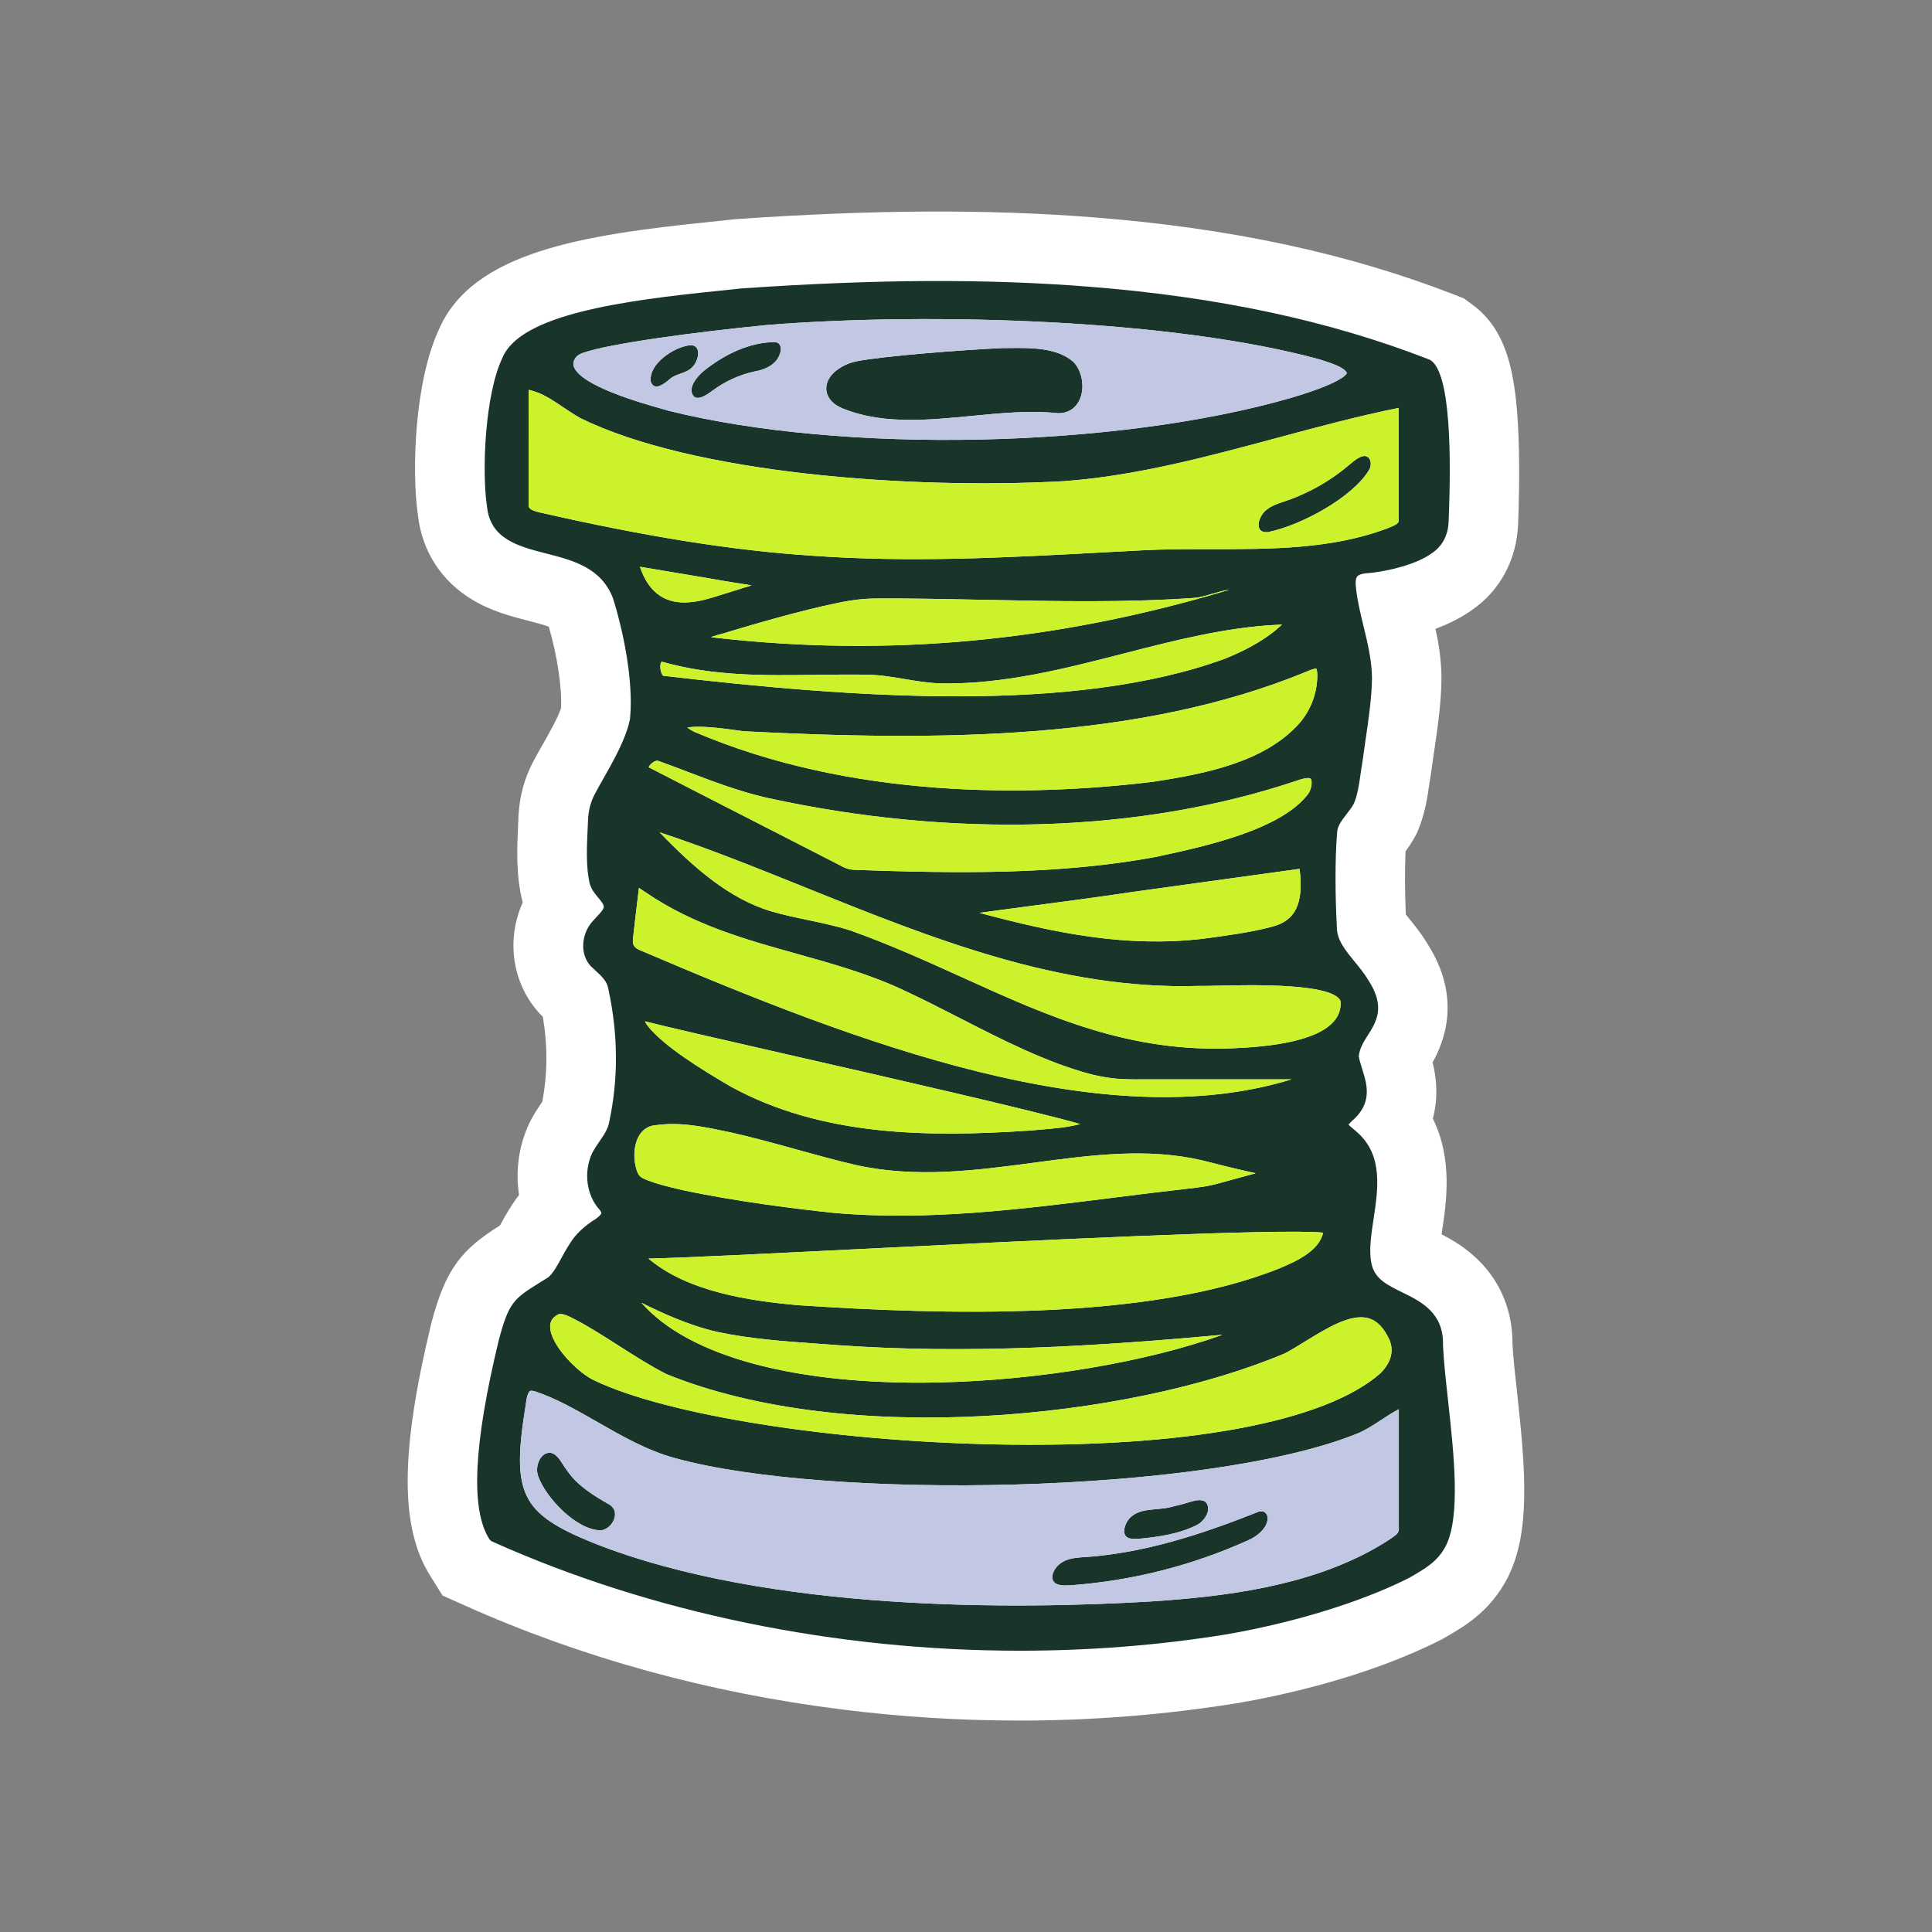
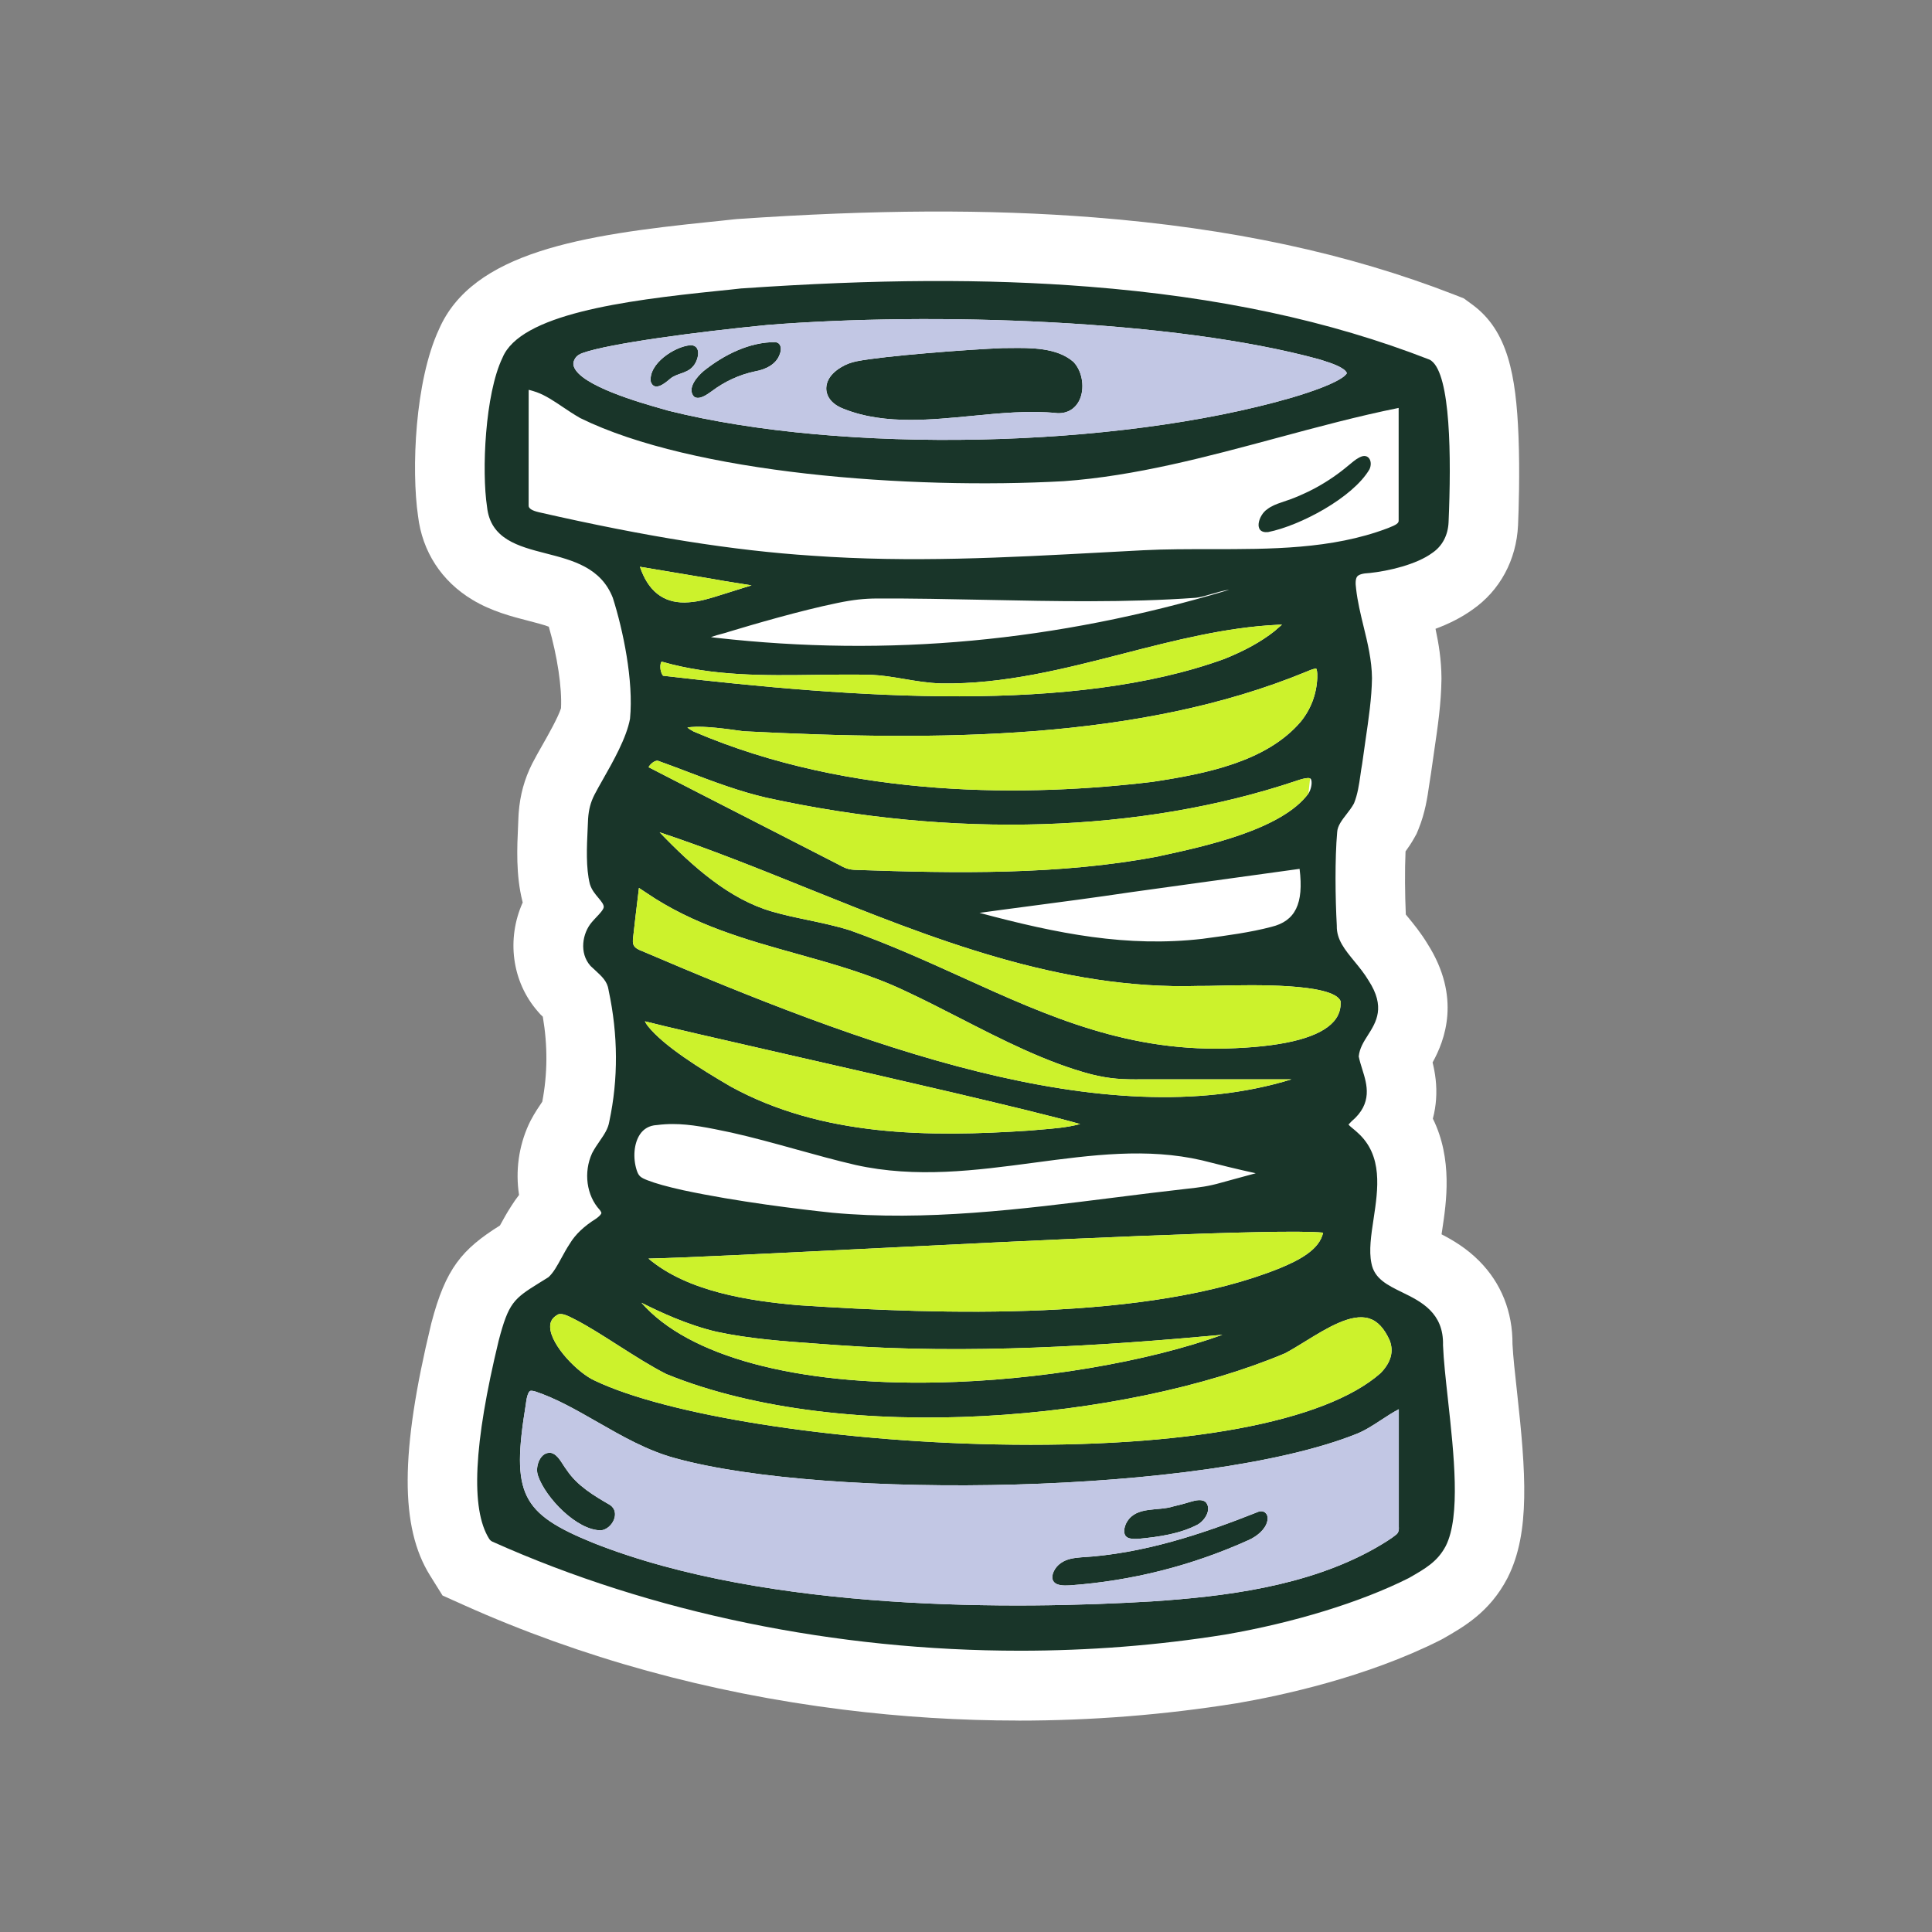
<svg xmlns="http://www.w3.org/2000/svg" id="Livello_1" viewBox="0 0 500 500">
  <rect x="0" y="0" width="500" height="500" fill="#808080" stroke="none" />
  <defs>
    <style>.cls-1{fill:#fff;}.cls-2{fill:#193529;}.cls-3{fill:#c2c7e4;}.cls-4{fill:#ccf22c;}</style>
  </defs>
  <path class="cls-1" d="M372.38,399.18c-1.83,3.5-4.54,5.06-8.7,7.44-13.74,6.92-31.58,11.81-46.98,14.45-62.67,10.06-130.71,1.98-188.43-23.91-6.04-9.66-.96-34.43,2.72-49.69,2.75-10.5,3.75-9.97,12.16-15.33,2.52-2.19,3.81-5.91,6.05-9.27,1.44-2.41,3.74-4.28,6.02-5.72,2.56-1.76,3.14-3.34,1.47-5.36-2.99-3.23-3.48-8.48-1.64-12.49,1.57-2.99,4.04-5.23,4.6-8.68,2.49-11.7,2.26-23.27-.17-34.7-.49-3.41-2.86-5.06-5.21-7.31-2.11-2.4-1.58-6.33.41-8.64,1.28-1.56,3.32-3.15,3.55-4.93.21-2.76-2.85-4.27-3.63-6.72-1.22-4.81-.55-11.88-.41-16.37.16-2.06.55-3.6,1.44-5.37,2.33-4.54,8.19-13.39,9.4-20.29.98-9.8-1.57-22.92-4.56-32.26-6.71-17.2-30.98-8.74-32.44-23.08-1.46-9.43-.43-28.79,3.84-37.55,5.13-12.64,46.84-15.15,60.24-16.77,57.94-3.99,121.7-3.28,177.01,18.26l.11.08c4.89,3.64,3.96,33.02,3.66,40.1-.12,2.6-1.15,4.9-3.36,6.37-3.56,2.66-10.3,4.35-15.39,4.88-4.3.2-5.81,1.97-5.17,6.36.86,7.71,4.04,15.16,4.09,22.85-.08,6.59-1.42,13.68-2.53,21.93-.6,3.39-.8,6.8-1.95,9.62-1.37,2.46-4.34,4.86-4.52,8.15-.62,7.02-.48,17.43-.1,24.38-.11,6.3,5.43,9.97,8.5,15.18,6.03,9.3-2.34,11.36-2.84,18.72.98,5.5,4.85,10.21-1.22,15.23-.68.78-1.78,1.55-1.52,2.58.43,1.33,2.08,2.28,3.09,3.27,9.24,8.29.93,22.92,2.99,32.73,1.99,10.78,18.91,7.54,18.48,20.84.55,13.71,5.98,40.98.94,51.02Z" />
  <path class="cls-1" d="M263.59,445.28c-15.09,0-30.27-.94-45.44-2.84-34.74-4.33-67.74-13.43-98.07-27.03l-5.55-2.49-3.22-5.16c-7.81-12.49-7.74-31.92.24-64.98l.09-.38c3.71-14.16,7.93-19.08,17.75-25.25.04-.07.08-.14.11-.2.74-1.35,1.64-3.01,2.81-4.81.62-.99,1.29-1.95,2.02-2.89-.94-6.08-.14-12.48,2.53-18.29l.47-.96c1.08-2.06,2.2-3.68,3.01-4.88,1.37-7.21,1.42-14.45.14-22.01l-.06-.05-.62-.6-.57-.65c-6.84-7.79-8.15-18.92-3.95-28.25l-.08-.32c-1.73-6.81-1.37-14.15-1.12-19.51.04-.86.08-1.67.1-2.4l.05-.91c.36-4.7,1.48-8.77,3.51-12.81l.08-.15c.74-1.44,1.6-2.96,2.51-4.56,1.37-2.4,4.1-7.21,4.86-9.61.28-5.29-.96-13.53-3.16-21.1-1.35-.52-3.65-1.11-5.29-1.53-4.23-1.09-9.5-2.44-14.47-5.43-7.99-4.8-12.98-12.47-14.08-21.66-1.75-12-.82-34.95,5.42-48.35,8.68-19.95,36.92-24.4,70.17-27.8,2.32-.24,4.33-.44,5.92-.63l1.03-.1c35.63-2.45,65-2.59,92.44-.43,35.29,2.78,65.78,9.32,93.21,20l2.44.95,2.35,1.72c8.99,6.69,11.19,17.98,11.82,34.02.37,9.45.04,19.22-.12,22.97-.42,9.01-4.7,16.92-11.79,21.85-2.96,2.13-6.28,3.74-9.57,4.96.83,3.84,1.51,8.04,1.54,12.68v.19s0,.19,0,.19c-.08,6.26-.95,12.23-1.88,18.55-.27,1.87-.56,3.8-.83,5.8l-.13.82c-.13.74-.23,1.47-.34,2.2-.46,3.2-1.03,7.18-2.79,11.48l-.46,1.12-.59,1.06c-.77,1.38-1.57,2.55-2.28,3.52-.22,4.95-.15,11.27.07,16.33.2.25.41.5.6.73,1.48,1.81,3.31,4.04,5.03,6.88,8.76,13.82,4.47,24.98,1.3,30.68.65,2.62,1.17,5.85.9,9.58-.11,1.49-.35,3.17-.83,4.96,5.19,10.48,3.48,21.76,2.45,28.61-.06.41-.13.86-.2,1.33,2.95,1.52,6.44,3.58,9.7,6.85,5.73,5.74,8.71,13.19,8.66,21.6.16,3.17.65,7.61,1.17,12.31,2.29,20.78,3.46,36.38-2.36,47.97l-.15.3c-4.55,8.7-11.17,12.49-16.49,15.53l-.93.5c-19.08,9.61-41.14,14.34-52.6,16.3l-.21.03c-18.53,2.97-37.34,4.46-56.28,4.46ZM145.45,382.75c51.21,20.79,111.83,27.57,167.97,18.58,15.49-2.66,30.32-7.16,40.81-12.36.07-.04.14-.08.21-.12.42-5.96-.91-18.05-1.59-24.3-.43-3.89-.84-7.63-1.12-11.07-5.66-2.87-15.82-8.91-18.4-22.29-1.43-7.05-.42-13.72.39-19.08.21-1.37.48-3.18.62-4.6-2.14-2-4.95-5.24-6.5-10.04l-.36-1.26c-.92-3.65-1.54-10.21,2.91-16.97-.17-.7-.33-1.44-.47-2.22l-.43-2.42.17-2.45c.29-4.33,1.47-7.91,2.77-10.72-3.42-4.26-8.37-11.29-8.48-21.29-.37-7.23-.55-18.23.16-26.44.51-7.11,3.8-12.24,6.03-15.24.05-.35.1-.7.15-1.01.15-1.01.29-2.03.47-3.04.28-2.03.56-3.99.84-5.89.74-5.07,1.39-9.46,1.46-13.01-.05-2.06-.79-5.09-1.57-8.3-.87-3.55-1.84-7.56-2.36-12.01-1.32-9.76,2.06-16.26,5.15-20,3.04-3.68,8.63-8.15,18.15-8.81.24-.03.47-.06.71-.1.09-6.45-.05-12.05-.35-16.09-27.88-9.59-73.97-19.44-158.82-13.65-1.7.2-3.77.41-6.12.65-20.21,2.06-33.18,4.37-38.66,6.88-1.08,4.05-1.89,11.68-1.81,18,8.95,2.31,24.73,6.77,31.72,24.68l.42,1.17c1.69,5.28,7.07,23.77,5.41,40.35l-.07.74-.13.73c-1.53,8.71-6.2,16.92-9.61,22.92-.36.64-.71,1.25-1.01,1.79-.02.39-.04.78-.06,1.19-.07,1.42-.17,3.62-.17,5.42,2.2,3.24,4.82,8.54,4.29,15.5l-.11,1.03c-.31,2.38-.96,4.5-1.78,6.35,1.25,2.33,2.3,5.08,2.86,8.31,2.96,14.25,3.01,28.42.14,42.15-.76,4.17-2.31,7.48-3.78,9.99,1.84,3.96,2.52,8.29,1.92,12.6-.65,4.62-3.06,11.25-10.87,16.63l-.64.42c-.08.05-.15.09-.21.13-.3.48-.69,1.2-1.07,1.9-1.7,3.11-4.02,7.37-8.36,11.14l-1.12.97-1.25.8c-1.05.67-2,1.26-2.85,1.79-.09.06-.19.12-.29.18-.11.39-.23.85-.37,1.38-3.92,16.27-4.86,25.47-4.93,30.4ZM354.11,391.15h0ZM331.57,196.59h0Z" />
  <path class="cls-2" d="M374.73,362.2c-.58-5.26-1.13-10.23-1.28-14.05.23-8.42-5.73-11.33-10.53-13.68-3.89-1.9-7.26-3.55-8-7.56-.68-3.25-.08-7.26.57-11.51,1.15-7.65,2.47-16.33-4.11-22.24-.36-.35-.76-.67-1.14-.99-.42-.34-.96-.78-1.25-1.14.11-.13.26-.28.38-.4.14-.15.29-.3.42-.44,5.53-4.66,3.99-9.54,2.76-13.47-.34-1.09-.69-2.21-.91-3.31.21-2.11,1.25-3.75,2.35-5.48,2.17-3.42,4.64-7.31.2-14.16-1.08-1.81-2.39-3.42-3.66-4.96-2.48-3.03-4.63-5.64-4.57-9.16v-.14c-.39-7.07-.51-17.27.1-24.17.09-1.61,1.23-3.09,2.44-4.65.65-.84,1.32-1.71,1.83-2.63.04-.07.08-.15.11-.22.91-2.25,1.28-4.77,1.63-7.21.13-.93.26-1.88.45-2.9.28-2.07.57-4.07.85-6.01.84-5.71,1.63-11.1,1.7-16.21-.04-4.62-1.13-9.12-2.2-13.48-.76-3.14-1.55-6.39-1.91-9.64-.23-1.57-.13-2.68.29-3.2.43-.51,1.43-.8,2.99-.88h.11c4.99-.52,12.26-2.21,16.34-5.23,2.56-1.73,4.05-4.54,4.2-7.92.73-17.01.54-38.07-4.46-41.8-.03-.01-.05-.03-.07-.05l-.11-.07c-.13-.09-.26-.16-.4-.21-25.76-10.04-54.58-16.2-88.09-18.84-26.53-2.09-55.06-1.95-89.78.45-.04,0-.07,0-.11,0-1.67.2-3.79.41-6.22.66-24.48,2.5-50.97,6.09-55.6,17.27-4.54,9.4-5.41,29.42-4,38.62.88,8.34,8.15,10.21,15.19,12.02,7.02,1.8,14.27,3.66,17.35,11.48,2.66,8.34,5.42,21.5,4.46,31.32-.89,4.93-4.45,11.19-7.05,15.76-.85,1.5-1.58,2.79-2.15,3.9-.99,1.96-1.47,3.74-1.65,6.21-.03.82-.07,1.74-.12,2.71-.21,4.45-.48,10,.58,14.21.01.04.02.08.04.11.44,1.4,1.34,2.47,2.13,3.41.91,1.09,1.46,1.8,1.42,2.46-.09.66-1.08,1.71-1.88,2.55-.43.46-.86.91-1.2,1.32-2.46,2.85-3.31,7.97-.39,11.27.03.04.07.08.11.12.36.34.72.68,1.08,1,1.87,1.72,3.21,2.96,3.53,5.15.01.05.01.09.02.14,2.46,11.51,2.51,22.9.18,33.86-.01.03-.01.06-.02.1-.3,1.83-1.3,3.3-2.47,5-.66.96-1.34,1.95-1.93,3.07-.02.03-.03.06-.05.1-2.25,4.91-1.45,10.92,1.96,14.63.35.44.46.74.45.86-.01.06-.12.56-1.47,1.5-3.02,1.89-5.26,4.02-6.66,6.34-.84,1.26-1.53,2.54-2.21,3.78-1.06,1.94-2.06,3.79-3.35,4.96-.91.58-1.73,1.08-2.48,1.54-6.54,4.06-7.86,5.13-10.42,14.92-6.47,26.78-7.28,43.54-2.47,51.22.21.34.51.61.87.77,41.31,18.52,89.08,28.22,136.52,28.22,17.86,0,35.67-1.38,53.07-4.17,17.82-3.06,35.15-8.39,47.55-14.63.03-.02.06-.03.09-.05,4.28-2.45,7.37-4.22,9.5-8.28,3.87-7.72,2.1-23.74.55-37.88ZM346.94,259.09c.13,2.04-.45,3.76-1.76,5.26-3.51,4-12.05,6.32-25.38,6.91-27.37,1.35-48.42-8.19-70.69-18.29-9.25-4.19-18.81-8.53-29.13-12.2-3.55-1.12-7.29-1.91-10.91-2.67-3.1-.65-6.3-1.32-9.29-2.2-11.01-3.17-20.49-11.58-29.07-20.5,12.8,4.24,25.67,9.42,38.14,14.45,32.22,12.98,65.51,26.39,101.3,25.31,1.39.02,3.39-.02,5.7-.08,8.01-.18,29.17-.67,31.09,4.01ZM300.06,221.57l-.25.06c-25.39,4.86-52.57,4.39-78.23,3.5-1.94-.06-2.73-.36-4.7-1.45-5.42-2.78-11.69-5.99-18.15-9.3-10.72-5.48-21.99-11.25-30.88-15.83.4-.8,1.53-1.75,2.38-1.68,2.59.93,5.22,1.92,7.76,2.89,6.56,2.5,13.35,5.07,20.39,6.69,48.28,10.6,96.9,9.08,136.95-4.32,2.8-1,3.54-.75,3.62-.72,0,0,.01,0,.02,0l.08.04c.08.03.21.08.31.42.26.91-.1,2.54-.74,3.49-6.9,9.36-26.72,13.64-38.56,16.2ZM329,239.88c-5.3,1.41-11.62,2.26-17.19,3l-.55.08c-19.55,2.25-37.45-1.27-57.77-6.71,3.57-.5,7.9-1.07,12.52-1.68,8.11-1.07,17.3-2.27,26.59-3.66,5.01-.69,10.98-1.52,17.02-2.36,9.92-1.38,20.14-2.8,26.71-3.69,1.12,9.02-1.09,13.52-7.33,15.02ZM336.63,186.77c-8.83,10.35-24.47,13.47-38.37,15.57-31.52,3.79-77.71,4.6-118.78-13.04-.71-.37-1.22-.72-1.58-1.01.25-.05.55-.1.92-.13,3.56-.34,9.66.53,13.3,1.05l.2.03c.06.01.12.01.18.01,50.01,2.56,102.26,2.46,145.65-15.44,1.54-.69,2.23-.78,2.48-.78.13.2.34.77.28,2.37-.19,4.27-1.64,8.11-4.28,11.37ZM330.66,162.62c-.29.26-.6.51-.81.71-3.47,2.74-7.61,5.03-12.97,7.19-39.01,14.19-95.28,10.19-145.28,4.36-.23-.26-.62-.97-.69-2-.08-.99.19-1.53.28-1.6,0,0,.09-.03.31.02,13.02,3.72,26.48,3.53,39.49,3.36,4.82-.07,9.79-.14,14.64-.01,2.75.13,5.45.58,8.31,1.06,3.12.53,6.35,1.07,9.69,1.16,16.19.24,31.93-3.81,47.12-7.72,13.02-3.35,26.48-6.82,40-7.46.4-.02.74-.03,1.03-.03-.38.34-.8.7-1.12.96ZM317.67,152.77c-44.45,13.3-87.73,17.32-132.33,12.29-.48-.04-.94-.11-1.35-.19.95-.34,2.08-.64,2.73-.81.76-.2,1.42-.38,1.94-.57,6.38-1.93,18.45-5.46,28.02-7.43,4.14-.86,6.98-1.15,10.24-1.17,9.24-.04,18.84.16,28.13.35,18.03.37,36.69.75,54.37-.53.07-.01.13-.02.19-.03h.09c1.17-.16,2.52-.56,3.96-.98,1.33-.39,3.03-.89,4.47-1.08-.14.05-.3.1-.46.15ZM192.61,152.07c-2.05.63-3.98,1.23-5.26,1.65l-.83.26c-2.88.91-5.36,1.69-8.26,1.89-5.83.46-9.95-2.26-12.25-8.11-.16-.39-.29-.75-.4-1.08,2.06.34,5.13.85,8.62,1.44,3.02.51,6.36,1.07,9.6,1.61,2.17.42,5,.86,7.73,1.29.99.16,1.98.31,2.94.47-.63.2-1.27.39-1.89.58ZM166.52,230.56c.27.19.55.37.78.52,12.2,8.32,25.8,12.11,38.95,15.78,9.41,2.63,19.13,5.34,28.23,9.7,4.51,2.1,9.02,4.41,13.8,6.86,11.08,5.68,22.54,11.56,34.16,14.62,4.89,1.19,7.97,1.36,13.4,1.29h18.1c7.43-.01,14.9-.01,20.3,0-48.46,14.93-112.05-9.25-167.99-33.16-2.38-.89-2.67-1.68-2.37-3.8.22-1.91.95-8.44,1.44-12.23,0-.13.02-.24.04-.34.38.23.84.54,1.16.76ZM279.53,290.9c-3.21.88-6.9,1.18-10.29,1.45-.97.08-1.92.16-2.77.24-26.23,1.74-53.76,1.56-77.38-11.4-7.79-4.55-17.27-10.44-21.42-15.64-.34-.41-.59-.84-.77-1.24,5.44,1.41,19.67,4.66,37.06,8.63,27.01,6.16,62.47,14.25,75.57,17.96ZM165.61,293.58c.99-1.46,2.42-2.28,4.27-2.41.03,0,.07,0,.1,0,1.4-.19,2.77-.27,4.12-.27,4.65,0,9.23.96,15.09,2.19,5.48,1.22,11.23,2.81,16.78,4.35,5.11,1.42,10.39,2.88,15.44,4.05,15.66,3.48,31.17,1.42,46.16-.58,15.06-2.01,29.28-3.9,43.49-.62,4.05,1.05,9.17,2.31,13.92,3.35-1.96.53-4.03,1.1-5.88,1.6l-2.96.81c-3.43.99-5.65,1.24-9.01,1.61l-.35.04c-6.1.68-12.34,1.47-18.37,2.23-24.06,3.03-48.93,6.16-72.97,3.93-8.43-.89-24.66-2.84-38.59-5.82-4.12-.91-7.25-1.78-9.29-2.59-1.76-.7-2.27-1.04-2.78-2.59-1.04-3.25-.71-6.97.83-9.27ZM185.45,344.66c8.53,1.83,17.35,2.46,25.89,3.07,1.78.13,3.57.25,5.37.39,33.94,2.44,68.63.17,99.65-2.68-19.31,6.97-47.5,11.82-73.71,12.34-36.78.75-64.53-6.76-76.64-20.63,4.79,2.41,11.89,5.74,19.44,7.51ZM206.65,337.79c-12.79-1.12-28.71-3.51-38.83-12.07,9.15-.2,30.01-1.24,55.17-2.49,43.61-2.16,108.33-5.37,119.43-4.22-.93,4.39-6.15,7.12-11.26,9.22-33.99,13.71-87.36,12.02-124.51,9.56ZM149.07,92.43h0c.41-.47.93-.79,1.73-1.08,6.81-2.44,29.58-5.47,47.82-7.25,42.48-3.39,105.17-1.41,142.82,8.9.3.1.62.2.97.31,1.86.59,5.64,1.78,6.15,3.27-.31.63-2.23,2.74-14.16,6.3-45.4,13.19-116.35,14.67-161.46,3.4-.51-.16-1.18-.35-1.97-.57-5.14-1.46-20.79-5.9-22.47-10.87-.18-.53-.27-1.27.56-2.41ZM139.53,132.58q-2.76-.63-2.72-1.73v-8.9c0-7.64,0-17.13.01-21.06.68.14,1.72.49,2.1.62,2.28.83,4.45,2.29,6.74,3.83,1.4.94,2.85,1.91,4.42,2.81.04.02.07.04.11.06,29.14,14.34,85.26,18.52,125.1,16.32,18.54-1.32,37.17-6.34,55.18-11.19,10.36-2.79,21.06-5.67,31.5-7.77.01,6.28.01,23.56,0,28.95v.15c.05.72-.54,1.14-2.74,1.99l-.29.11c-14.28,5.38-30.18,5.36-45.57,5.35-5.75,0-11.71-.01-17.43.28-3.42.18-6.79.36-10.13.54-25.77,1.39-50.1,2.7-75.59.88-20.43-1.33-42.89-4.9-70.69-11.24ZM144.48,340.15c1.04-.31,2.3.25,4.72,1.52,3.34,1.75,7.18,4.21,10.89,6.58,4.15,2.64,8.44,5.38,12.27,7.31.05.02.09.05.14.07,46.25,18.83,119.05,11.89,159.98-5.36.06-.02.12-.05.17-.08,1.64-.88,3.35-1.93,5.15-3.04,5.6-3.45,11.94-7.36,16.51-5.94,2.18.67,3.93,2.54,5.35,5.71,1.09,2.91.31,5.68-2.37,8.45-14.36,12.68-50.65,19.41-99.58,18.44-42.52-.84-85.16-7.62-103.76-16.5-4.26-1.87-11.43-9.12-11.57-13.85-.05-1.48.6-2.5,2.1-3.31ZM361.26,397.21c-.99.83-2.86,2.04-5.55,3.57-17.5,9.83-38.95,12.42-57.61,13.66-34.46,2.07-99.05,2.87-144.48-15.1-18.86-7.67-21.32-12.69-17.55-35.84.13-1.05.46-3.51,1.32-3.57h.11c.21,0,.52.03.94.15,5.42,1.79,10.63,4.77,16.15,7.93,6.39,3.66,13,7.45,20.17,9.37,39.19,10.84,136.99,9.42,176.28-6.28,2.21-.87,4.35-2.27,6.43-3.63,1.49-.98,3.02-1.98,4.54-2.76.01,4.74.01,14.65,0,22.29v8.2s0,.08.01.12c.07,1.25-.51,1.7-.76,1.89Z" />
  <path class="cls-2" d="M279.35,103.57c-1.08,2.24-3.11,3.45-5.65,3.36-.04-.01-.09-.01-.13-.01-7.05-.75-14.69,0-22.08.72-5.26.51-10.6,1.03-15.84,1.03-5.98,0-11.83-.68-17.25-2.84-3.69-1.39-4.43-3.66-4.55-4.89-.11-1.28.23-3.75,3.85-5.91,1.22-.74,2.5-1.23,4.03-1.54,7.09-1.4,28.77-3.05,37.82-3.41.63,0,1.2-.01,1.78-.01,5.42-.07,12.16-.13,16.41,3.53.06.05.11.11.16.16l.12.13s.03.03.04.05c2.14,2.47,2.7,6.71,1.29,9.63Z" />
  <path class="cls-2" d="M328.19,137.7c8.22-1.63,21.91-8.87,26.23-16.24.93-2-.2-4.23-2.39-3.18l-.31.15c-.99.51-1.93,1.37-2.83,2.1-5.11,4.29-10.9,7.46-17.23,9.48-1.3.44-2.62.93-3.71,1.79-2.21,1.44-3.76,6.32.24,5.9Z" />
  <path class="cls-2" d="M201.79,91.7c-.92,2.67-3.76,3.95-6.37,4.41-4.1.86-7.9,2.63-11.28,5.18-1.25.88-3.19,2.31-4.53,1.37-1.91-2.1.79-5.22,2.52-6.67,5.28-4.21,11.85-7.5,18.6-7.45l.27.08c1.22.35,1.29,1.9.79,3.08Z" />
  <path class="cls-2" d="M179.25,94.94c-1.57,1.75-4.12,1.65-5.83,3.1-1.3,1.12-4.02,3.4-4.99.79-.7-4.65,6.09-9.13,10.21-9.49h.33c2.74.27,1.7,4.17.28,5.6Z" />
  <path class="cls-2" d="M327.96,393.74c-.51,2.13-2.71,3.87-4.73,4.79-14.73,6.67-30.32,10.6-46.36,11.76-1.52.08-3.79.14-4.39-1.34-.54-1.22.45-3.36,2.09-4.45,1.48-1.05,3.35-1.31,5.14-1.46,16.06-.91,31.37-5.98,46.2-11.89l.3-.02c1.34-.15,2.19,1.12,1.75,2.61Z" />
  <path class="cls-2" d="M309.92,394.58c-4.61,2.4-10.03,3.16-15.11,3.65-.82.06-1.74.09-2.48-.11l-.29-.1c-1.64-.58-1.17-2.93-.35-4.22,2.48-4.05,7.99-2.66,11.95-3.94,1.49-.33,2.95-.73,4.42-1.18,1.34-.4,3.19-.87,4.14.25,1.35,1.94-.46,4.63-2.28,5.65Z" />
  <path class="cls-2" d="M155.57,396.05c-6.25.06-14.38-8.42-16.32-14.1l-.1-.37c-.64-2.08.68-5.97,3.48-5.57,1.87.48,2.72,2.71,4.07,4.47,2.75,4.1,7.06,6.62,11.19,9.02,2.79,1.92.55,6.2-2.32,6.55Z" />
  <path class="cls-4" d="M316.36,345.44c-19.31,6.97-47.5,11.82-73.71,12.34-36.78.75-64.53-6.76-76.64-20.63,4.79,2.41,11.89,5.74,19.44,7.51,8.53,1.83,17.35,2.46,25.89,3.07,1.78.13,3.57.25,5.37.39,33.94,2.44,68.63.17,99.65-2.68Z" />
  <path class="cls-4" d="M342.42,319.01c-.93,4.39-6.15,7.12-11.26,9.22-33.99,13.71-87.36,12.02-124.51,9.56-12.79-1.12-28.71-3.51-38.83-12.07,9.15-.2,30.01-1.24,55.17-2.49,43.61-2.16,108.33-5.37,119.43-4.22Z" />
-   <path class="cls-4" d="M324.98,303.63c-1.96.53-4.03,1.1-5.88,1.6l-2.96.81c-3.43.99-5.65,1.24-9.01,1.61l-.35.04c-6.1.68-12.34,1.47-18.37,2.23-24.06,3.03-48.93,6.16-72.97,3.93-8.43-.89-24.66-2.84-38.59-5.82-4.12-.91-7.25-1.78-9.29-2.59-1.76-.7-2.27-1.04-2.78-2.59-1.04-3.25-.71-6.97.83-9.27.99-1.46,2.42-2.28,4.27-2.41.03,0,.07,0,.1,0,1.4-.19,2.77-.27,4.12-.27,4.65,0,9.23.96,15.09,2.19,5.48,1.22,11.23,2.81,16.78,4.35,5.11,1.42,10.39,2.88,15.44,4.05,15.66,3.48,31.17,1.42,46.16-.58,15.06-2.01,29.28-3.9,43.49-.62,4.05,1.05,9.17,2.31,13.92,3.35Z" />
  <path class="cls-4" d="M279.53,290.9c-3.21.88-6.9,1.18-10.29,1.45-.97.08-1.92.16-2.77.24-26.23,1.74-53.76,1.56-77.38-11.4-7.79-4.55-17.27-10.44-21.42-15.64-.34-.41-.59-.84-.77-1.24,5.44,1.41,19.67,4.66,37.06,8.63,27.01,6.16,62.47,14.25,75.57,17.96Z" />
  <path class="cls-4" d="M334.24,279.33c-48.46,14.93-112.05-9.25-167.99-33.16-2.38-.89-2.67-1.68-2.37-3.8.22-1.91.95-8.44,1.44-12.23,0-.13.02-.24.04-.34.38.23.84.54,1.16.76.27.19.55.37.78.52,12.2,8.32,25.8,12.11,38.95,15.78,9.41,2.63,19.13,5.34,28.23,9.7,4.51,2.1,9.02,4.41,13.8,6.86,11.08,5.68,22.54,11.56,34.16,14.62,4.89,1.19,7.97,1.36,13.4,1.29h18.1c7.43-.01,14.9-.01,20.3,0Z" />
  <path class="cls-4" d="M345.18,264.35c-3.51,4-12.05,6.32-25.38,6.91-27.37,1.35-48.42-8.19-70.69-18.29-9.25-4.19-18.81-8.53-29.13-12.2-3.55-1.12-7.29-1.91-10.91-2.67-3.1-.65-6.3-1.32-9.29-2.2-11.01-3.17-20.49-11.58-29.07-20.5,12.8,4.24,25.67,9.42,38.14,14.45,32.22,12.98,65.51,26.39,101.3,25.31,1.39.02,3.39-.02,5.7-.08,8.01-.18,29.17-.67,31.09,4.01.13,2.04-.45,3.76-1.76,5.26Z" />
-   <path class="cls-4" d="M329,239.88c-5.3,1.41-11.62,2.26-17.19,3l-.55.08c-19.55,2.25-37.45-1.27-57.77-6.71,3.57-.5,7.9-1.07,12.52-1.68,8.11-1.07,17.3-2.27,26.59-3.66,5.01-.69,10.98-1.52,17.02-2.36,9.92-1.38,20.14-2.8,26.71-3.69,1.12,9.02-1.09,13.52-7.33,15.02Z" />
-   <path class="cls-4" d="M338.62,205.37c-6.9,9.36-26.72,13.64-38.56,16.2l-.25.06c-25.39,4.86-52.57,4.39-78.23,3.5-1.94-.06-2.73-.36-4.7-1.45-5.42-2.78-11.69-5.99-18.15-9.3-10.72-5.48-21.99-11.25-30.88-15.83.4-.8,1.53-1.75,2.38-1.68,2.59.93,5.22,1.92,7.76,2.89,6.56,2.5,13.35,5.07,20.39,6.69,48.28,10.6,96.9,9.08,136.95-4.32,2.8-1,3.54-.75,3.62-.72,0,0,.01,0,.02,0l.08.04c.08.03.21.08.31.42.26.91-.1,2.54-.74,3.49Z" />
+   <path class="cls-4" d="M338.62,205.37c-6.9,9.36-26.72,13.64-38.56,16.2l-.25.06c-25.39,4.86-52.57,4.39-78.23,3.5-1.94-.06-2.73-.36-4.7-1.45-5.42-2.78-11.69-5.99-18.15-9.3-10.72-5.48-21.99-11.25-30.88-15.83.4-.8,1.53-1.75,2.38-1.68,2.59.93,5.22,1.92,7.76,2.89,6.56,2.5,13.35,5.07,20.39,6.69,48.28,10.6,96.9,9.08,136.95-4.32,2.8-1,3.54-.75,3.62-.72,0,0,.01,0,.02,0l.08.04Z" />
  <path class="cls-4" d="M340.91,175.4c-.19,4.27-1.64,8.11-4.28,11.37-8.83,10.35-24.47,13.47-38.37,15.57-31.52,3.79-77.71,4.6-118.78-13.04-.71-.37-1.22-.72-1.58-1.01.25-.05.55-.1.92-.13,3.56-.34,9.66.53,13.3,1.05l.2.03c.06.01.12.01.18.01,50.01,2.56,102.26,2.46,145.65-15.44,1.54-.69,2.23-.78,2.48-.78.13.2.34.77.28,2.37Z" />
  <path class="cls-4" d="M331.78,161.66c-.38.34-.8.7-1.12.96-.29.26-.6.51-.81.71-3.47,2.74-7.61,5.03-12.97,7.19-39.01,14.19-95.28,10.19-145.28,4.36-.23-.26-.62-.97-.69-2-.08-.99.19-1.53.28-1.6,0,0,.09-.03.31.02,13.02,3.72,26.48,3.53,39.49,3.36,4.82-.07,9.79-.14,14.64-.01,2.75.13,5.45.58,8.31,1.06,3.12.53,6.35,1.07,9.69,1.16,16.19.24,31.93-3.81,47.12-7.72,13.02-3.35,26.48-6.82,40-7.46.4-.02.74-.03,1.03-.03Z" />
-   <path class="cls-4" d="M361.97,105.57c-10.44,2.1-21.14,4.98-31.5,7.77-18.01,4.85-36.64,9.87-55.18,11.19-39.84,2.2-95.96-1.98-125.1-16.32-.04-.02-.07-.04-.11-.06-1.57-.9-3.02-1.87-4.42-2.81-2.29-1.54-4.46-3-6.74-3.83-.38-.13-1.42-.48-2.1-.62-.02,3.93-.02,13.42-.01,21.06v8.9q-.04,1.1,2.72,1.73c27.8,6.34,50.26,9.91,70.69,11.24,25.49,1.82,49.82.51,75.59-.88,3.34-.18,6.71-.36,10.13-.54,5.72-.29,11.68-.28,17.43-.28,15.39,0,31.29.03,45.57-5.35l.29-.11c2.2-.85,2.79-1.27,2.74-1.99v-.15c.01-5.39.01-22.67,0-28.95ZM354.42,121.47c-4.31,7.37-18,14.6-26.22,16.23-4.01.43-2.46-4.45-.25-5.89,1.09-.86,2.41-1.35,3.71-1.79,6.33-2.03,12.12-5.2,17.24-9.49.89-.73,1.84-1.58,2.82-2.1l.31-.14c2.2-1.05,3.33,1.18,2.39,3.18Z" />
-   <path class="cls-4" d="M318.13,152.62c-.14.05-.3.1-.46.15-44.45,13.3-87.73,17.32-132.33,12.29-.48-.04-.94-.11-1.35-.19.95-.34,2.08-.64,2.73-.81.76-.2,1.42-.38,1.94-.57,6.38-1.93,18.45-5.46,28.02-7.43,4.14-.86,6.98-1.15,10.24-1.17,9.24-.04,18.84.16,28.13.35,18.03.37,36.69.75,54.37-.53.07-.01.13-.02.19-.03h.09c1.17-.16,2.52-.56,3.96-.98,1.33-.39,3.03-.89,4.47-1.08Z" />
  <path class="cls-4" d="M194.5,151.49c-.63.2-1.27.39-1.89.58-2.05.63-3.98,1.23-5.26,1.65l-.83.26c-2.88.91-5.36,1.69-8.26,1.89-5.83.46-9.95-2.26-12.25-8.11-.16-.39-.29-.75-.4-1.08,2.06.34,5.13.85,8.62,1.44,3.02.51,6.36,1.07,9.6,1.61,2.17.42,5,.86,7.73,1.29.99.16,1.98.31,2.94.47Z" />
  <path class="cls-4" d="M357.29,355.37c-14.36,12.68-50.65,19.41-99.58,18.44-42.52-.84-85.16-7.62-103.76-16.5-4.26-1.87-11.43-9.12-11.57-13.85-.05-1.48.6-2.5,2.1-3.31,1.04-.31,2.3.25,4.72,1.52,3.34,1.75,7.18,4.21,10.89,6.58,4.15,2.64,8.44,5.38,12.27,7.31.05.02.09.05.14.07,46.25,18.83,119.05,11.89,159.98-5.36.06-.02.12-.05.17-.08,1.64-.88,3.35-1.93,5.15-3.04,5.6-3.45,11.94-7.36,16.51-5.94,2.18.67,3.93,2.54,5.35,5.71,1.09,2.91.31,5.68-2.37,8.45Z" />
  <path class="cls-3" d="M362.01,395.2v-8.2c.01-7.64.01-17.55,0-22.29-1.52.78-3.05,1.78-4.54,2.76-2.08,1.36-4.22,2.76-6.43,3.63-39.29,15.7-137.09,17.12-176.28,6.28-7.17-1.92-13.78-5.71-20.17-9.37-5.52-3.16-10.73-6.14-16.15-7.93-.42-.12-.73-.15-.94-.15h-.11c-.86.06-1.19,2.52-1.32,3.57-3.77,23.15-1.31,28.17,17.55,35.84,45.43,17.97,110.02,17.17,144.48,15.1,18.66-1.24,40.11-3.83,57.61-13.66,2.69-1.53,4.56-2.74,5.55-3.57.25-.19.83-.64.76-1.89-.01-.04-.01-.08-.01-.12ZM155.57,396.05c-6.25.06-14.38-8.42-16.32-14.1l-.1-.37c-.64-2.08.68-5.97,3.48-5.57,1.87.48,2.72,2.71,4.07,4.47,2.75,4.1,7.06,6.62,11.19,9.02,2.79,1.92.55,6.2-2.32,6.55ZM291.69,393.8c2.48-4.05,7.99-2.66,11.95-3.94,1.49-.33,2.95-.73,4.42-1.18,1.34-.4,3.19-.87,4.14.25,1.35,1.94-.46,4.63-2.28,5.65-4.61,2.4-10.03,3.16-15.11,3.65-.82.06-1.74.09-2.48-.11l-.29-.1c-1.64-.58-1.17-2.93-.35-4.22ZM327.96,393.74c-.51,2.13-2.71,3.87-4.73,4.79-14.73,6.67-30.32,10.6-46.36,11.76-1.52.08-3.79.14-4.39-1.34-.54-1.22.45-3.36,2.09-4.45,1.48-1.05,3.35-1.31,5.14-1.46,16.06-.91,31.37-5.98,46.2-11.89l.3-.02c1.34-.15,2.19,1.12,1.75,2.61Z" />
  <path class="cls-3" d="M342.42,93.31c-.35-.11-.67-.21-.97-.31-37.65-10.31-100.34-12.29-142.82-8.9-18.24,1.78-41.01,4.81-47.82,7.25-.8.29-1.32.61-1.73,1.08h0c-.83,1.14-.74,1.88-.56,2.41,1.68,4.97,17.33,9.41,22.47,10.87.79.22,1.46.41,1.97.57,45.11,11.27,116.06,9.79,161.46-3.4,11.93-3.56,13.85-5.67,14.16-6.3-.51-1.49-4.29-2.68-6.15-3.27ZM168.43,98.83c-.7-4.65,6.09-9.13,10.21-9.49h.33c2.74.27,1.7,4.17.28,5.6-1.57,1.75-4.12,1.65-5.83,3.1-1.3,1.12-4.02,3.4-4.99.79ZM201.79,91.7c-.92,2.67-3.76,3.95-6.37,4.41-4.1.86-7.9,2.63-11.28,5.18-1.25.88-3.19,2.31-4.53,1.37-1.91-2.1.79-5.22,2.52-6.67,5.28-4.21,11.85-7.5,18.6-7.45l.27.08c1.22.35,1.29,1.9.79,3.08ZM279.35,103.57c-1.08,2.24-3.11,3.45-5.65,3.36-.04-.01-.09-.01-.13-.01-7.05-.75-14.69,0-22.08.72-5.26.51-10.6,1.03-15.84,1.03-5.98,0-11.83-.68-17.25-2.84-3.69-1.39-4.43-3.66-4.55-4.89-.11-1.28.23-3.75,3.85-5.91,1.22-.74,2.5-1.23,4.03-1.54,7.09-1.4,28.77-3.05,37.82-3.41.63,0,1.2-.01,1.78-.01,5.42-.07,12.16-.13,16.41,3.53.06.05.11.11.16.16l.12.13s.03.03.04.05c2.14,2.47,2.7,6.71,1.29,9.63Z" />
</svg>